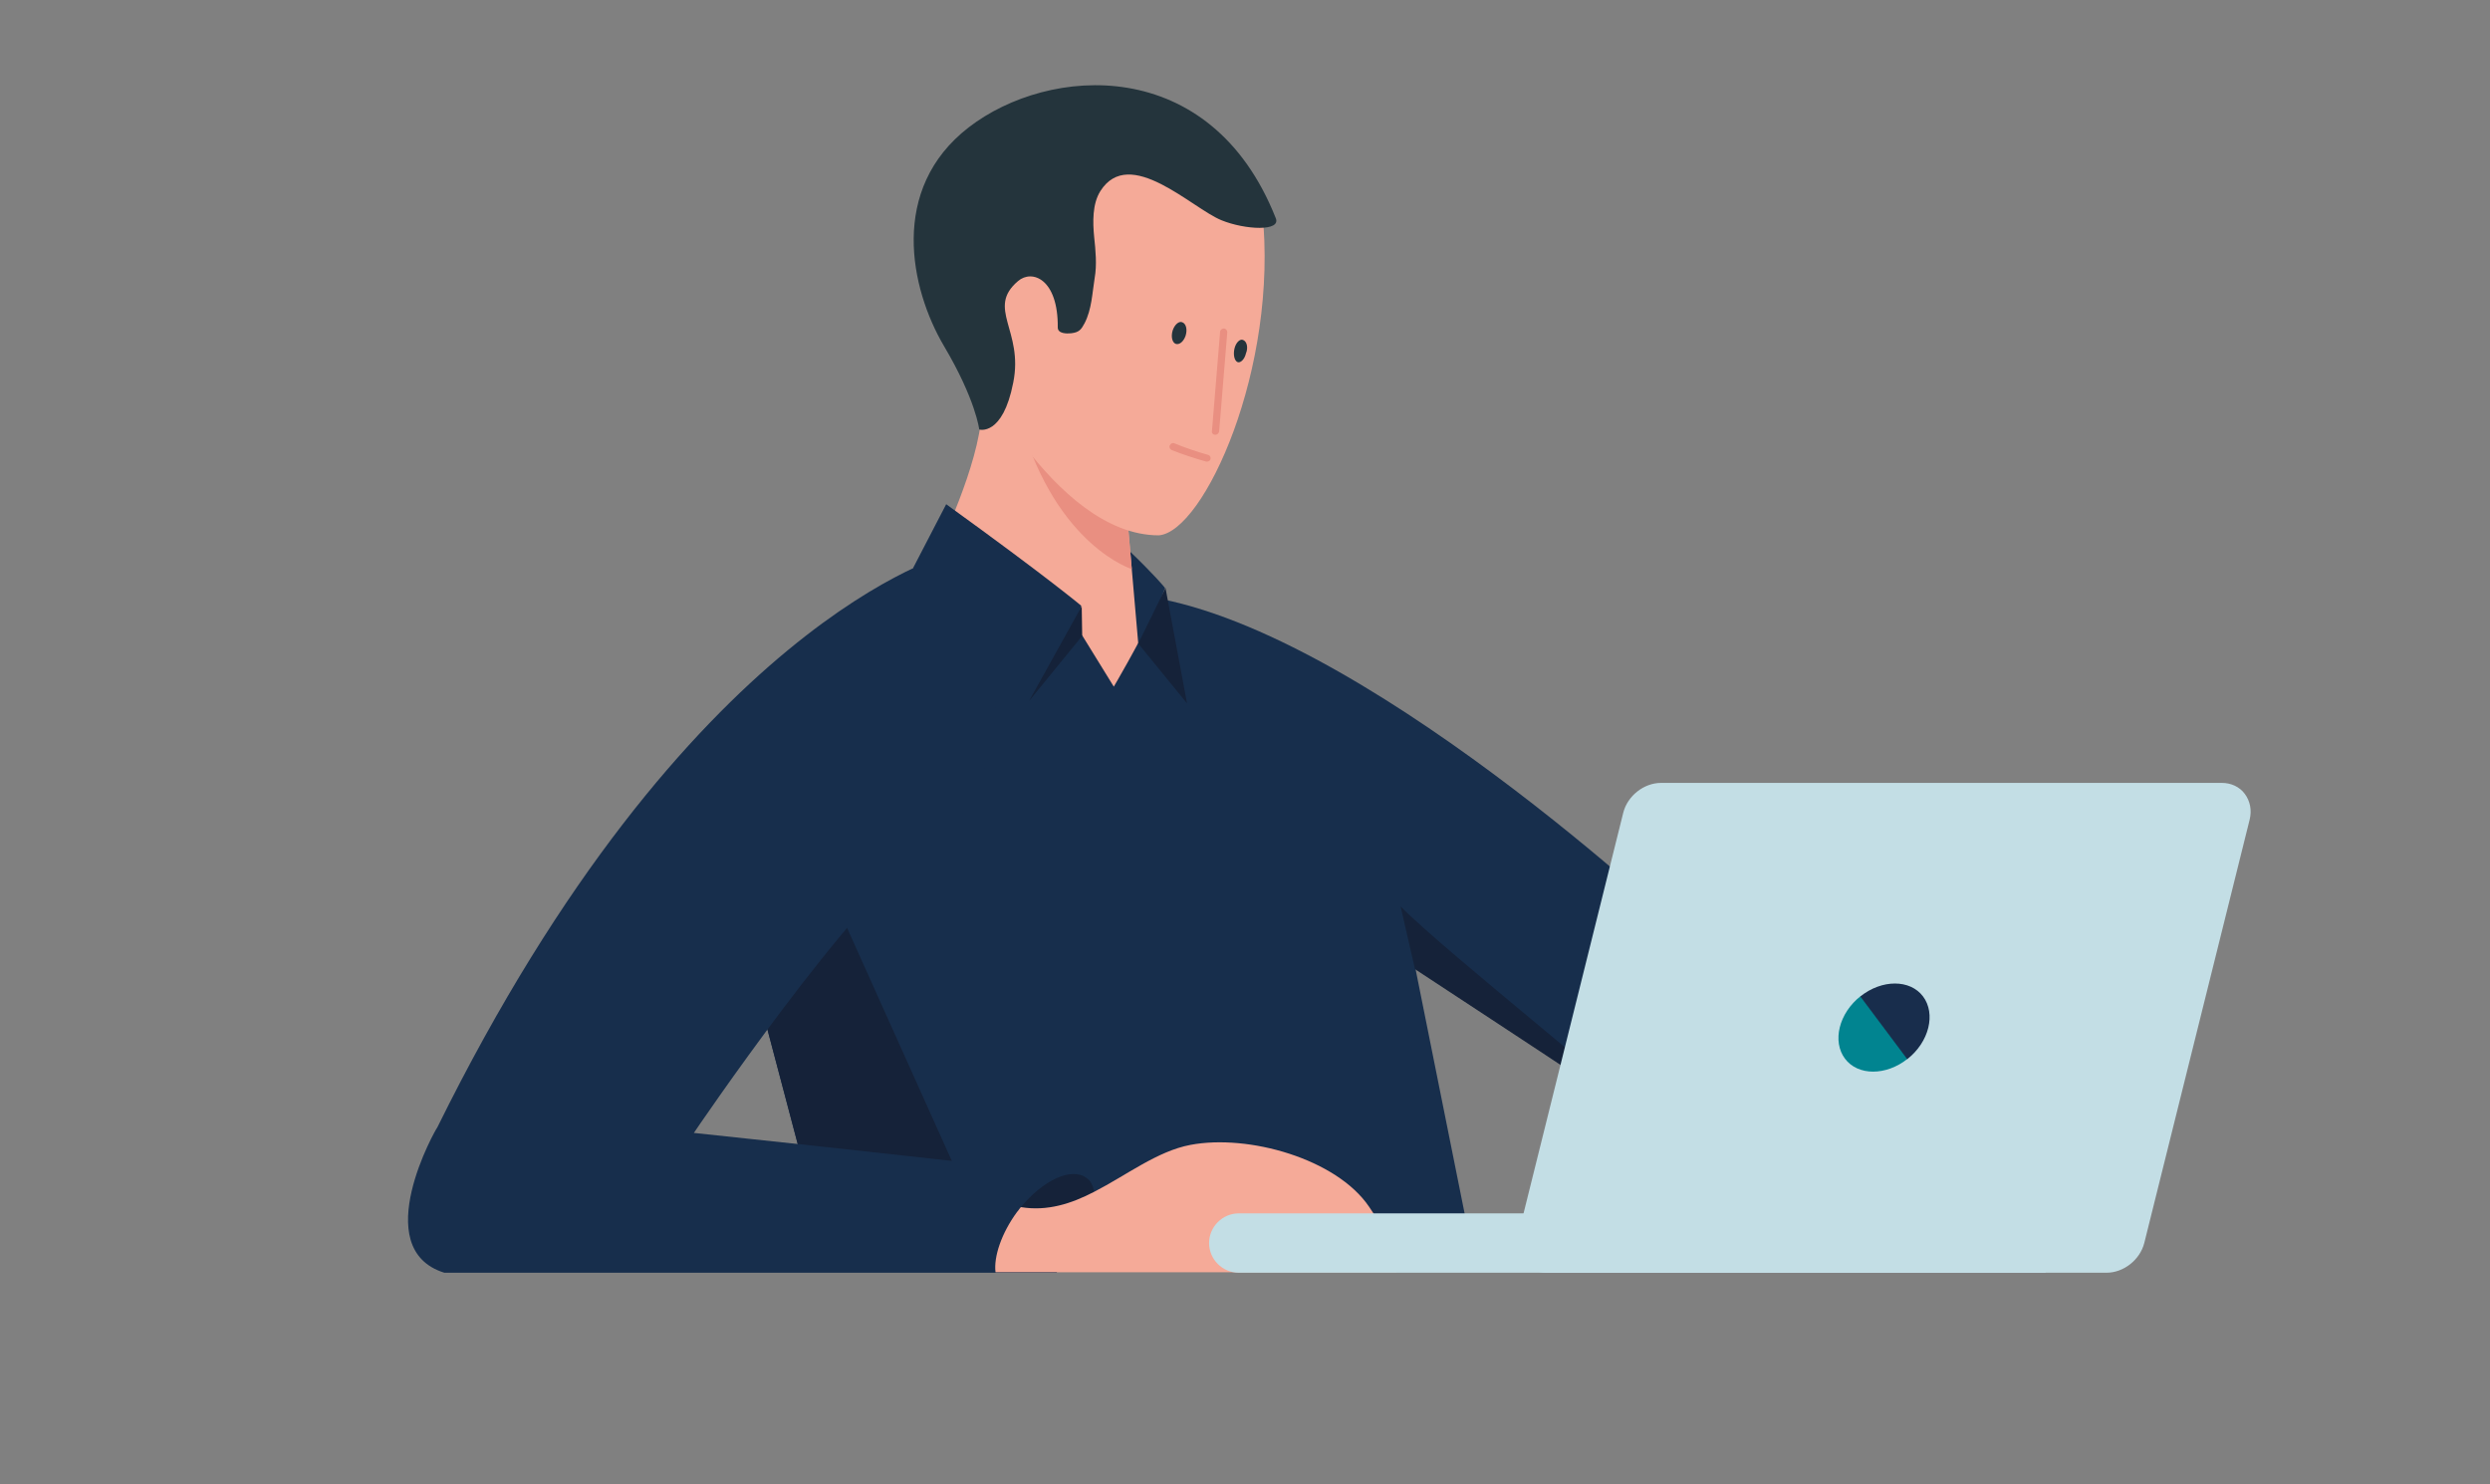
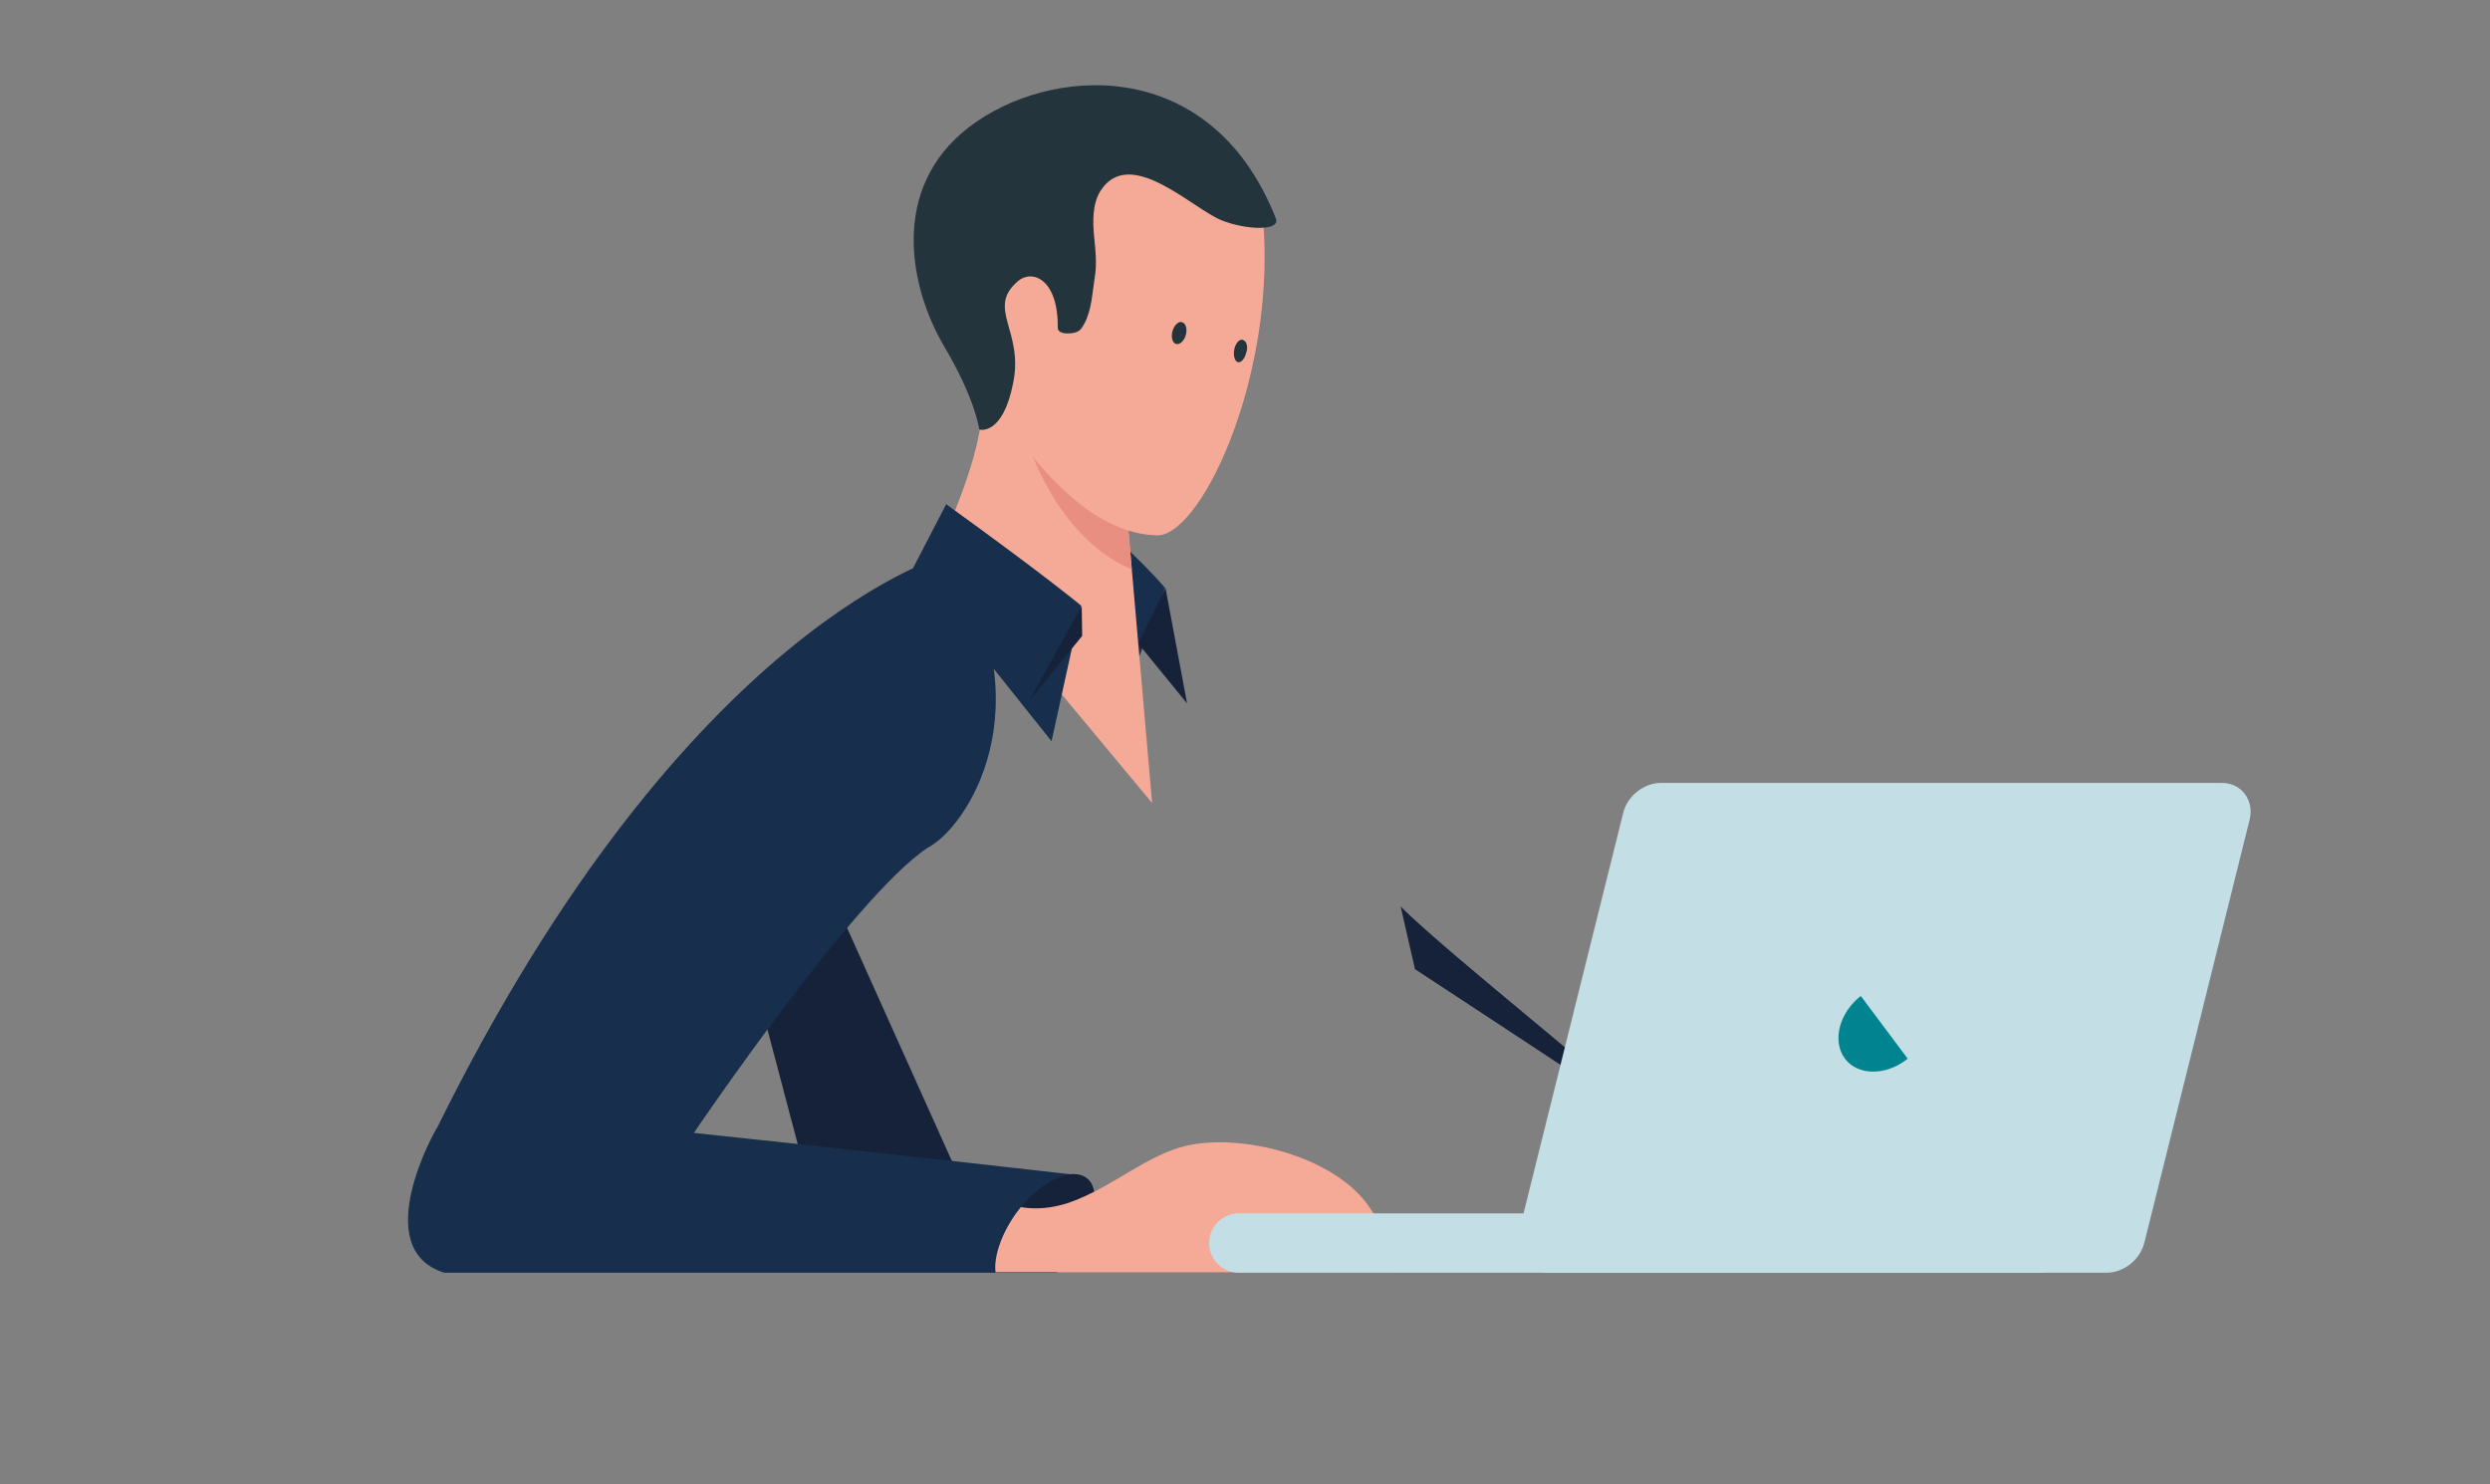
<svg xmlns="http://www.w3.org/2000/svg" xmlns:xlink="http://www.w3.org/1999/xlink" version="1.1" id="Layer_2_1_" x="0px" y="0px" viewBox="0 0 520 310" style="enable-background:new 0 0 520 310;" xml:space="preserve">
  <rect x="0" y="0" width="520" height="310" fill="#808080" stroke="none" />
  <style type="text/css">
	.st0{fill:#172E4C;}
	.st1{fill:#F5AA98;}
	.st2{clip-path:url(#SVGID_2_);fill:#E98F81;}
	.st3{fill:#ECF5FA;}
	.st4{clip-path:url(#SVGID_4_);fill:#152239;}
	.st5{fill:#152239;}
	.st6{clip-path:url(#SVGID_6_);fill:#F5AA98;}
	.st7{clip-path:url(#SVGID_8_);fill:#24343C;}
	.st8{fill:#24343C;}
	.st9{fill:#E98F81;}
	.st10{clip-path:url(#SVGID_10_);fill:#E98F81;}
	.st11{clip-path:url(#SVGID_12_);fill:#172E4C;}
	.st12{clip-path:url(#SVGID_14_);fill:#C3DEE5;}
	.st13{clip-path:url(#SVGID_16_);fill:#C3DEE5;}
	.st14{fill:#018490;}
	.st15{fill:#182D4C;}
</style>
  <g>
    <path class="st0" d="M211.7,95.2l-6.9,13.3l30,36.9l8.5-22.6C243.4,122.8,233.3,110.8,211.7,95.2L211.7,95.2z" />
    <path class="st1" d="M196.1,114.2c0,0,8.3-16.9,8.9-27.9s16.4-2.1,16.4-2.1l13.9,22.5l5.3,61L196.1,114.2L196.1,114.2z" />
    <g>
      <g>
        <g>
          <defs>
            <path id="SVGID_1_" d="M196.1,114.2c0,0,8.3-16.9,8.9-27.9s16.4-2.1,16.4-2.1l13.9,22.5l5.3,61L196.1,114.2L196.1,114.2z" />
          </defs>
          <clipPath id="SVGID_2_">
            <use xlink:href="#SVGID_1_" style="overflow:visible;" />
          </clipPath>
          <path class="st2" d="M213.2,88.2c0,0,16.6,20.4,22.5,21.3c0.2-0.7,0.8,9.4,0.8,9.4S220.8,114.2,213.2,88.2L213.2,88.2z" />
        </g>
      </g>
    </g>
    <path class="st3" d="M382.5,185.8c0,0,17.7-13.5,45.2-8.9c0.2,2.5,5.2,2.5-10.8,7.1c-7.8,2.2-2.3,21.3-25.9,28.2   C387.4,212.6,379.2,198.8,382.5,185.8L382.5,185.8z" />
-     <path class="st0" d="M382.2,183.6l-27.5,13.8c0,0-65.9-63.1-112.2-72.3c-5.5,10.9-9.9,18.3-9.9,18.3l-6.6-10.7l-27.5-9.6l-42.7,75   l15.2,57.5h135.3l-10.7-53.3c0,0,31.4,20.6,34.3,22.6c2.8,1.9,11.9,9.4,22.7,4.8c12.1-5.1,37.2-16.5,37.2-16.5   S384.2,192.1,382.2,183.6L382.2,183.6z" />
    <g>
      <g>
        <g>
          <defs>
            <path id="SVGID_3_" d="M382.2,183.6l-27.5,13.8c0,0-65.9-63.1-112.2-72.3c-5.5,10.9-9.9,18.3-9.9,18.3l-6.6-10.7l-27.5-9.6       l-42.7,75l15.2,57.5h135.3l-10.7-53.3c0,0,31.4,20.6,34.3,22.6c2.8,1.9,11.9,9.4,22.7,4.8c12.1-5.1,37.2-16.5,37.2-16.5       S384.2,192.1,382.2,183.6L382.2,183.6z" />
          </defs>
          <clipPath id="SVGID_4_">
            <use xlink:href="#SVGID_3_" style="overflow:visible;" />
          </clipPath>
          <polygon class="st4" points="153.7,188.6 165.7,247.9 201.9,249.4 169.4,177.1     " />
        </g>
      </g>
    </g>
-     <path class="st0" d="M197.6,105.3l-6.9,13.3l28.9,36.2l6.2-28.3C225.9,126.6,219.2,120.9,197.6,105.3L197.6,105.3z" />
+     <path class="st0" d="M197.6,105.3l-6.9,13.3l28.9,36.2l6.2-28.3C225.9,126.6,219.2,120.9,197.6,105.3L197.6,105.3" />
    <polygon class="st5" points="243.4,122.8 237.7,134.4 247.9,146.9  " />
    <polygon class="st5" points="225.9,126.6 214.9,146.4 226,132.8  " />
    <path class="st5" d="M295.5,202.4c0,0,31.4,20.6,34.3,22.6c1.6,1.1,5.1,3.9,9.8,5.3c3.7,1.2-37.8-31.5-47.1-41   C295.5,202.4,295.5,202.4,295.5,202.4L295.5,202.4z" />
    <g>
      <g>
        <g>
          <defs>
            <rect id="SVGID_5_" x="85.2" y="17.8" width="385" height="248" />
          </defs>
          <clipPath id="SVGID_6_">
            <use xlink:href="#SVGID_5_" style="overflow:visible;" />
          </clipPath>
          <path class="st6" d="M202.4,74.5c0,0,17.5,37.3,39.6,37.3c9.4-0.7,25.1-34.9,21.6-67.7c0,0-17.1-25.3-34.7-16.6      C211.4,36.3,191.7,47.4,202.4,74.5L202.4,74.5z" />
        </g>
      </g>
      <g>
        <g>
          <defs>
            <rect id="SVGID_7_" x="85.2" y="17.8" width="385" height="248" />
          </defs>
          <clipPath id="SVGID_8_">
            <use xlink:href="#SVGID_7_" style="overflow:visible;" />
          </clipPath>
          <path class="st7" d="M204.5,89.7c0,0-0.7-6.2-7.4-17.5c-7-11.9-11.5-32.7,5.2-45.6s50.5-15.4,64.1,18.9      c1.3,2.9-6.4,2.5-11.3,0.5c-6.2-2.5-19.2-15.7-25.3-6.1c-1.7,2.7-1.6,6.5-1.3,9.6c0.3,2.8,0.6,5.8,0.1,8.6      c-0.5,3.1-0.6,6.5-2.1,9.4c-0.7,1.3-1.1,1.9-2.8,2.1c-0.9,0.1-2.8,0.1-2.8-1.2c0.1-10.2-5.4-12.2-8.3-9.7      c-6.7,5.7,1.2,10.3-1,21.2C209.4,91.2,204.5,89.7,204.5,89.7L204.5,89.7z" />
        </g>
      </g>
    </g>
    <path class="st8" d="M260.2,73.8c-0.3,1.3-1.2,2.1-1.8,1.8c-0.6-0.3-0.9-1.5-0.6-2.8s1.2-2.1,1.8-1.8   C260.4,71.3,260.7,72.6,260.2,73.8L260.2,73.8z" />
    <path class="st8" d="M247.6,70.1c-0.4,1.2-1.3,2-2.1,1.7c-0.7-0.3-1-1.5-0.6-2.8c0.4-1.2,1.3-2,2-1.7   C247.7,67.6,248,68.8,247.6,70.1L247.6,70.1z" />
-     <path class="st9" d="M253.8,90.8C253.7,90.8,253.7,90.8,253.8,90.8c-0.5,0-0.8-0.4-0.7-0.8l1.7-20.7c0-0.4,0.4-0.7,0.8-0.7   c0.4,0,0.7,0.4,0.7,0.8l-1.7,20.7C254.5,90.6,254.1,90.8,253.8,90.8L253.8,90.8z" />
    <g>
      <g>
        <g>
          <defs>
-             <rect id="SVGID_9_" x="85.2" y="17.8" width="385" height="248" />
-           </defs>
+             </defs>
          <clipPath id="SVGID_10_">
            <use xlink:href="#SVGID_9_" style="overflow:visible;" />
          </clipPath>
          <path class="st10" d="M252.1,96.4c-0.1,0-0.1,0-0.2,0c-2.5-0.7-4.9-1.5-7.2-2.4c-0.4-0.2-0.6-0.6-0.4-1c0.2-0.4,0.6-0.6,1-0.4      c2.2,0.9,4.5,1.7,7,2.4c0.4,0.1,0.6,0.5,0.5,0.9C252.7,96.2,252.4,96.4,252.1,96.4L252.1,96.4z" />
        </g>
      </g>
      <g>
        <g>
          <defs>
            <rect id="SVGID_11_" x="85.2" y="17.8" width="385" height="248" />
          </defs>
          <clipPath id="SVGID_12_">
            <use xlink:href="#SVGID_11_" style="overflow:visible;" />
          </clipPath>
          <path class="st11" d="M92.8,265.8h127.9c0-2.7,3.3-9.4,3.4-20.5c-39.2-4.5-79.2-8.7-79.2-8.7s33.5-49.5,48.9-59.6      c8-4.1,24.7-29.1,4.7-61.4c0,0-54.9,13.9-107.2,119.9C91.2,235.4,76.7,260.8,92.8,265.8L92.8,265.8z" />
        </g>
      </g>
    </g>
    <path class="st5" d="M213.2,252.1c4.7-5.7,10.6-8.4,13.7-6.1c0.9,0.6,1.4,1.7,1.6,2.9C223.6,251.4,218.6,253.1,213.2,252.1   L213.2,252.1z" />
    <path class="st1" d="M212.4,253.1c0.3-0.3,0.5-0.7,0.8-1c5.5,0.9,10.5-0.7,15.3-3.2c6.8-3.5,13.2-8.5,20.1-9.8   c12.1-2.3,30.5,2.9,37.3,12.9c6.8,9.9,5.7,13.7,5.7,13.7h-83.7C207.5,262.5,209.1,257.6,212.4,253.1L212.4,253.1z" />
    <g>
      <g>
        <g>
          <defs>
            <rect id="SVGID_13_" x="85.2" y="17.8" width="385" height="248" />
          </defs>
          <clipPath id="SVGID_14_">
            <use xlink:href="#SVGID_13_" style="overflow:visible;" />
          </clipPath>
          <path class="st12" d="M427.2,265.8H258.8l0,0c0,0,0,0-0.1,0c-3.4,0-6.2-2.8-6.2-6.2s2.8-6.2,6.2-6.2c0,0,0,0,0.1,0l0,0h168.5" />
        </g>
      </g>
      <g>
        <g>
          <defs>
            <rect id="SVGID_15_" x="85.2" y="17.8" width="385" height="248" />
          </defs>
          <clipPath id="SVGID_16_">
            <use xlink:href="#SVGID_15_" style="overflow:visible;" />
          </clipPath>
          <path class="st13" d="M317,258.1l22-88.4c0.9-3.5,4.3-6.2,7.9-6.2H464c1.9,0,3.7,0.8,4.8,2.3c1.1,1.5,1.5,3.4,1,5.4l-22,88.4      c-0.9,3.5-4.3,6.2-7.9,6.2h-117c-1.9,0-3.7-0.8-4.8-2.2C317,262.1,316.5,260.1,317,258.1L317,258.1z" />
        </g>
      </g>
    </g>
    <path class="st14" d="M398.4,221.1c-4.5,3.6-10.4,3.6-13.1,0s-1.3-9.5,3.3-13.1" />
-     <path class="st15" d="M388.5,208.1c4.5-3.6,10.4-3.6,13.1,0s1.3,9.5-3.3,13.1" />
  </g>
</svg>